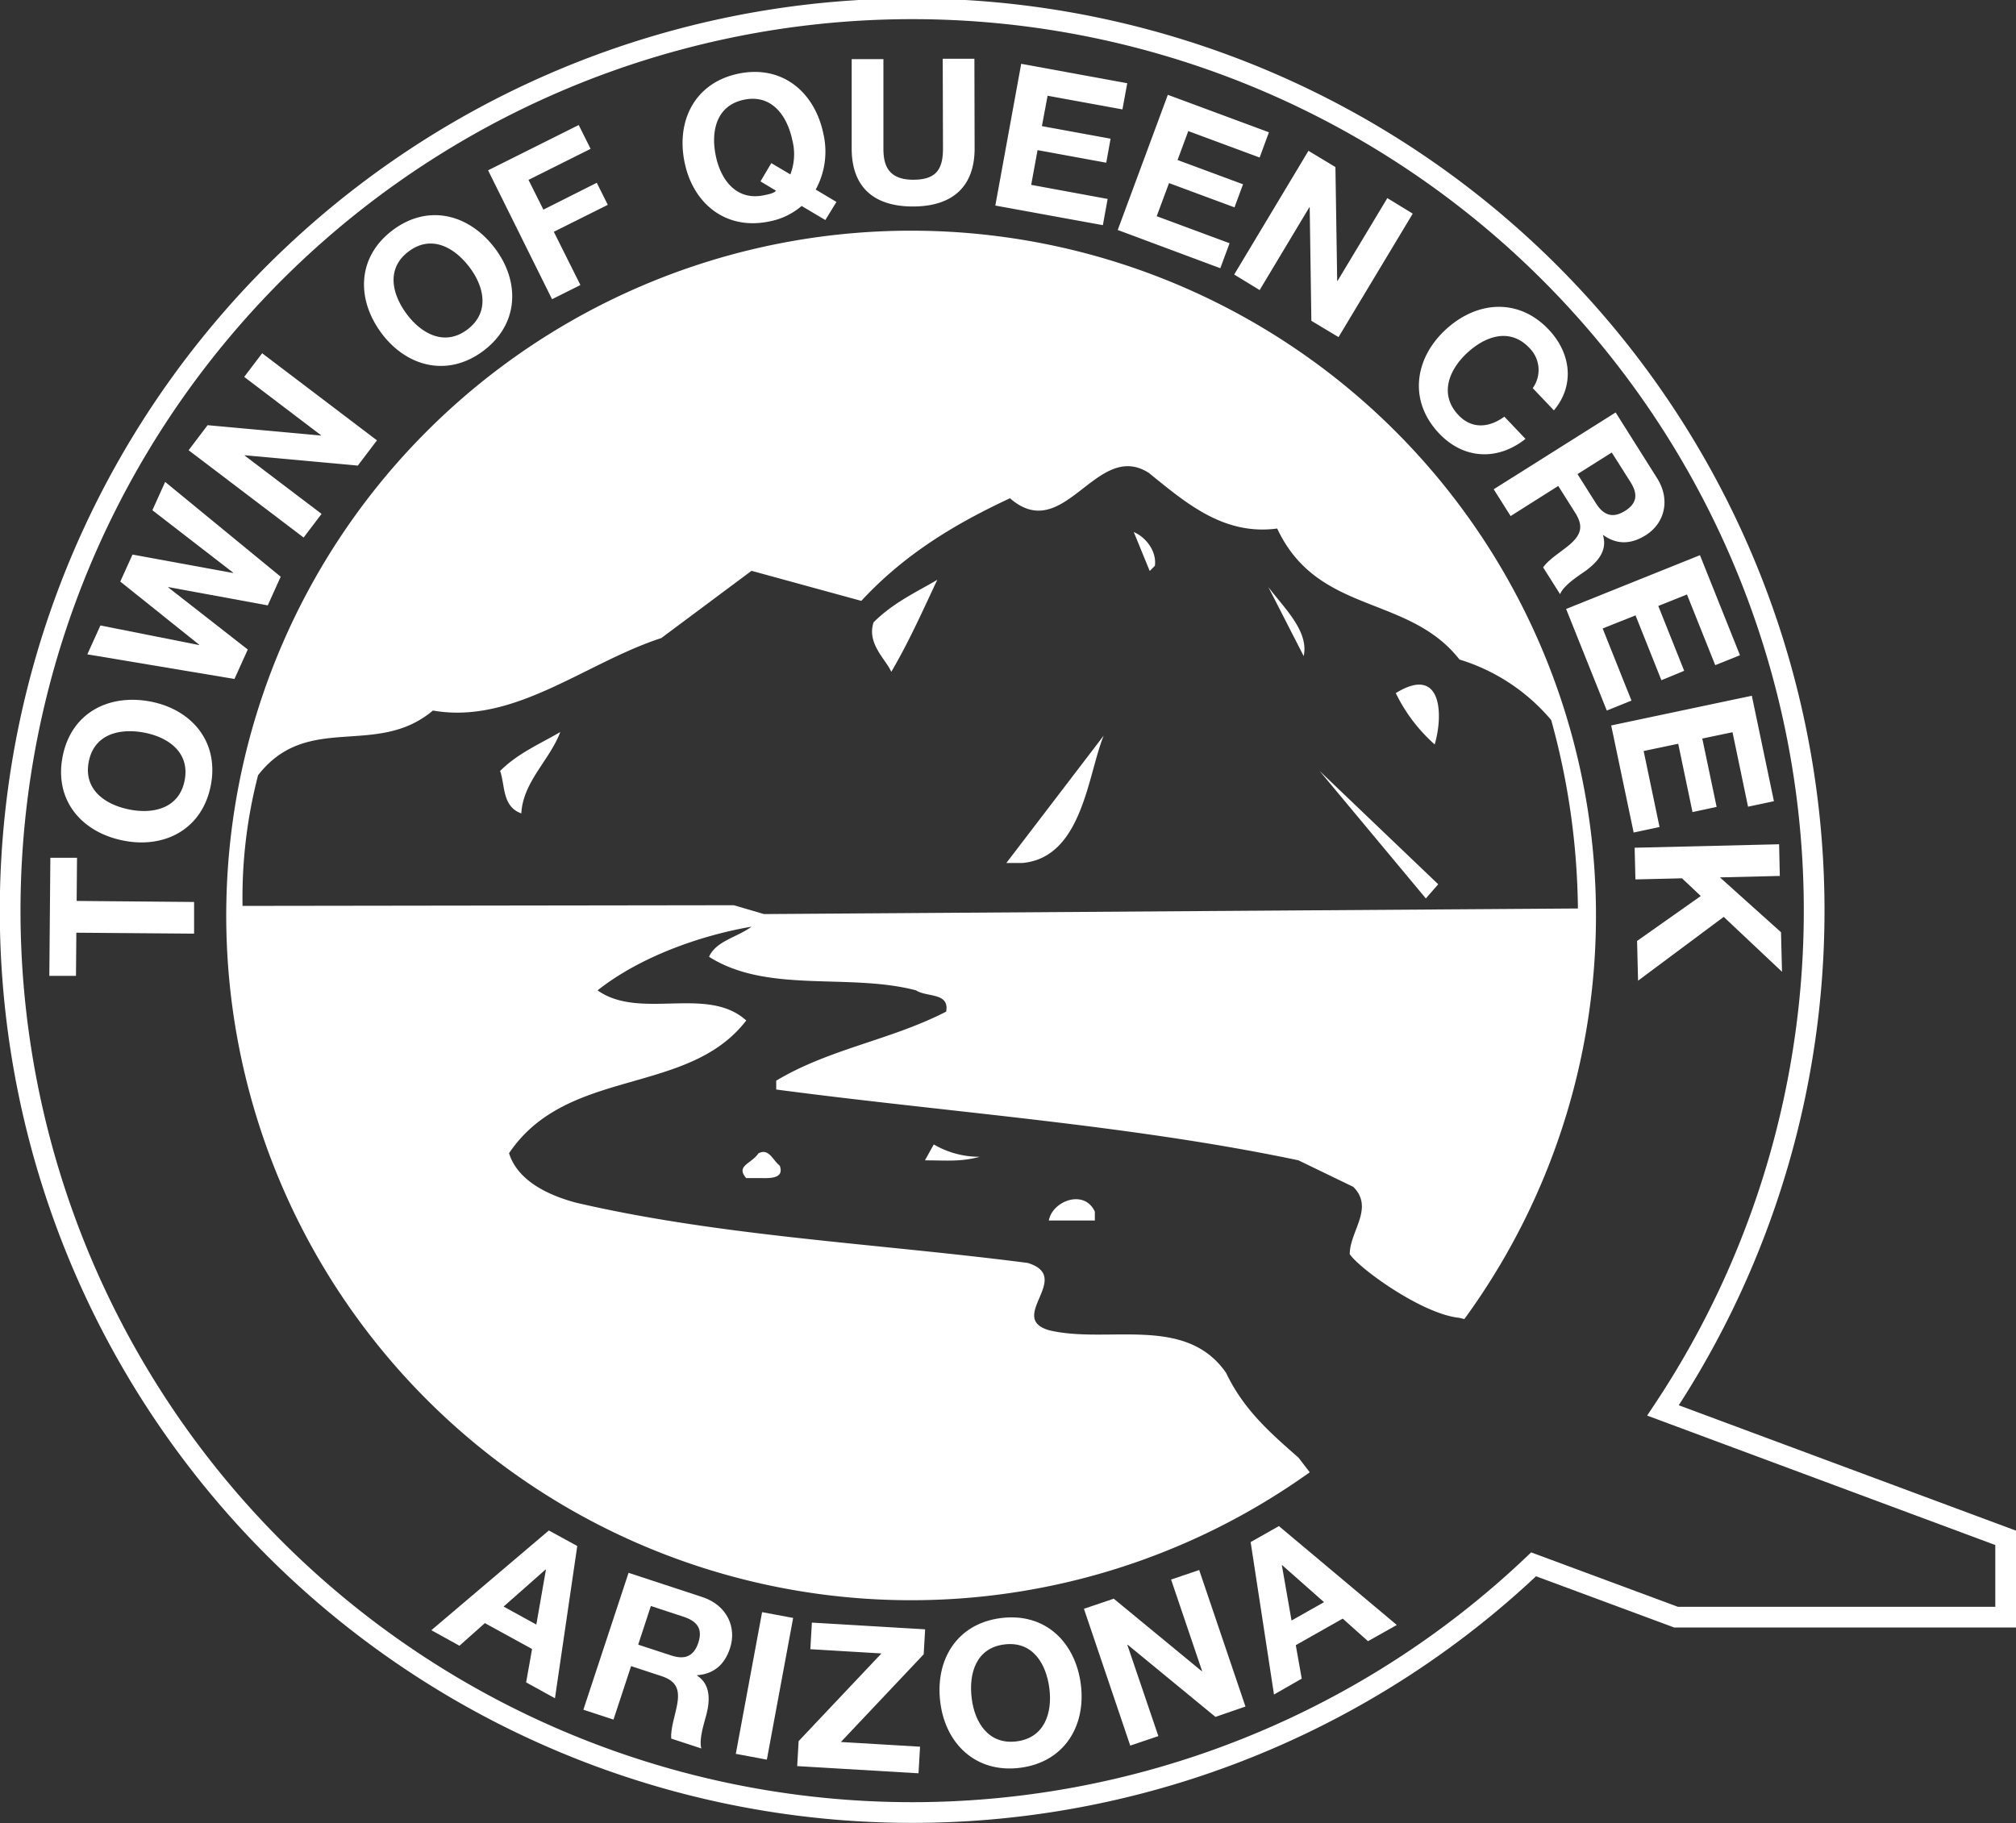
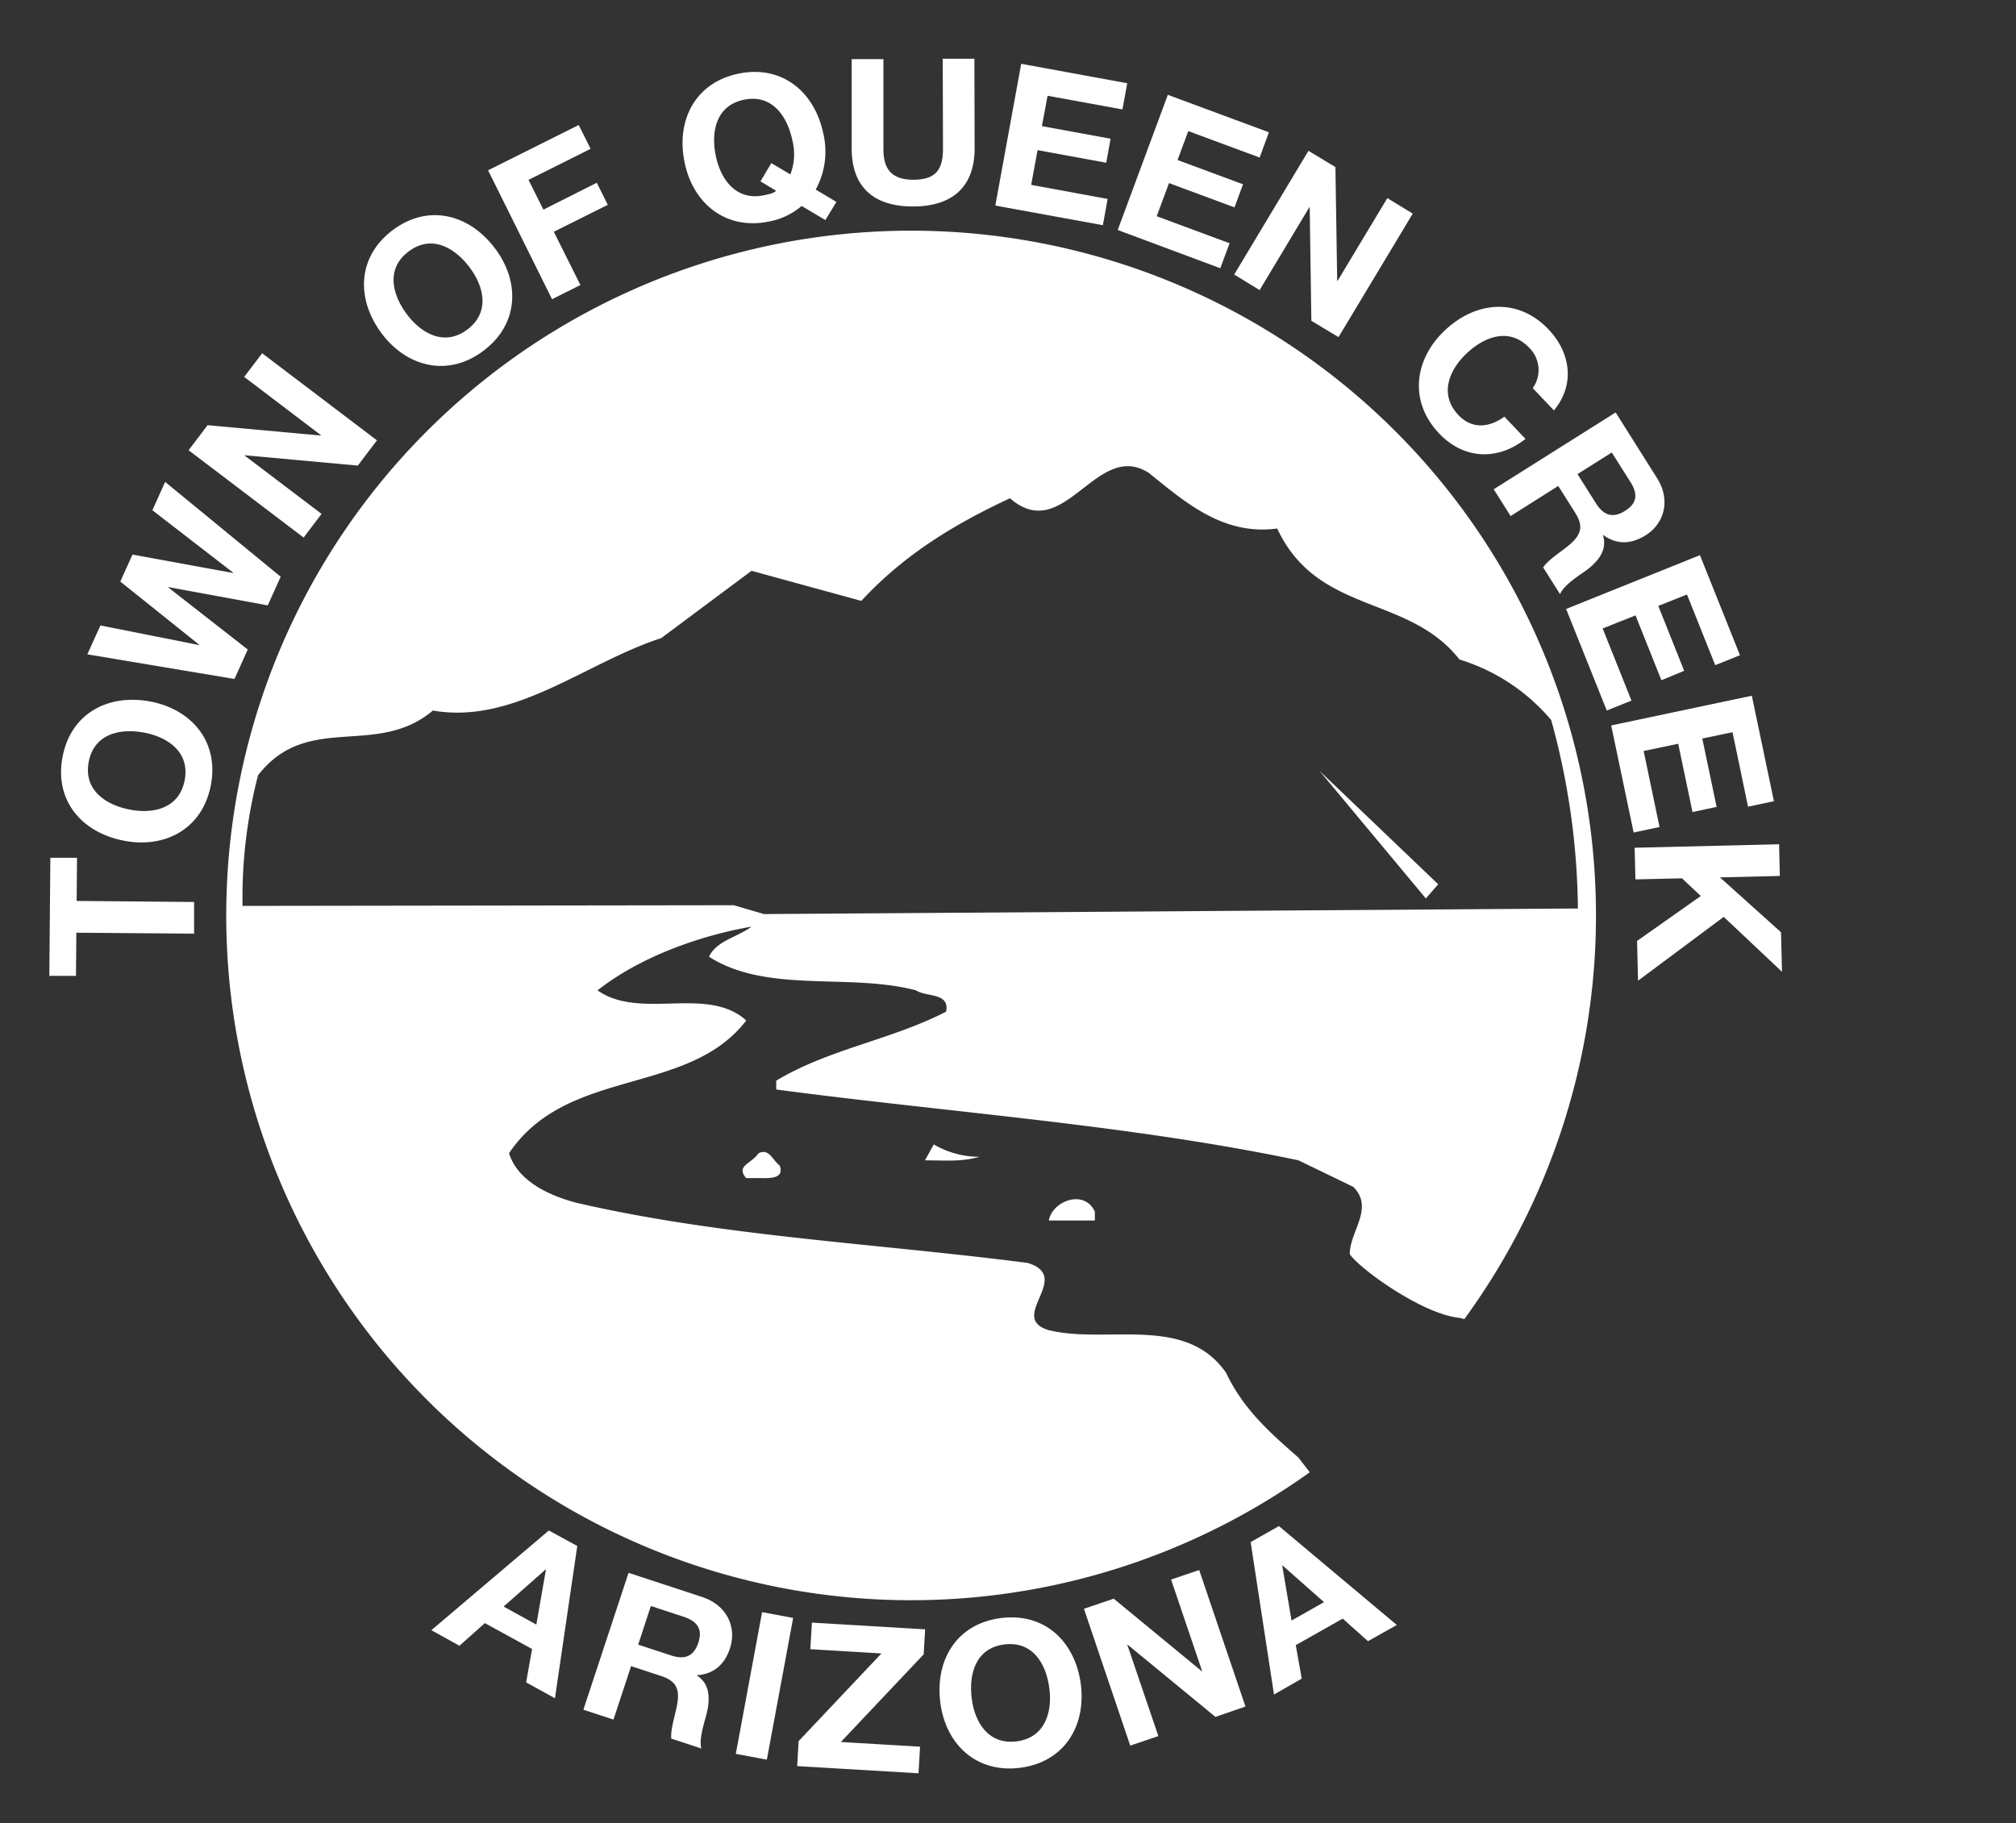
<svg xmlns="http://www.w3.org/2000/svg" id="Layer_1" data-name="Layer 1" viewBox="0 0 389.5 352.33">
  <rect x="0" y="0" width="389.5" height="352.33" fill="#333333" stroke="none" />
  <defs>
    <style>.cls-1{fill:none;stroke:#fff;stroke-width:4px}.cls-2{fill:#fff}</style>
  </defs>
-   <path class="cls-1" d="M363.53 353.05h63.67v-15.33L361 313.1a174.27 174.27 0 1 0-25 29.74z" transform="translate(-39.7 -40.56)" />
-   <path class="cls-2" d="M145.74 336.3l5.49 3-4.31 29.42-5.57-3.07 1.15-6.45-9.12-5-4.91 4.37-5.43-3zM137 351l6.32 3.48 1.86-10.64h-.07zM161.14 344.48l14.27 4.69c4.74 1.56 6.66 5.84 5.34 9.85-1 3.11-3.05 5-6.37 5.25v.07c2.61 1.68 2.51 4.73 1.82 7.46-.44 1.7-1.5 4.8-1 6.62l-5.82-1.91c-.15-1.9.76-4.43 1.16-6.64.51-2.91-.17-4.49-3.09-5.45l-5.82-1.91-3.4 10.33-5.82-1.91zm1.86 13.88l6.38 2.09c2.59.86 4.36.21 5.24-2.46s-.2-4.13-2.79-5l-6.38-2.1zM186.94 352.08l6 1.12-5.08 27.38-6-1.12zM194 377l16-16.94-13.74-.82.3-5.14 21.88 1.3-.28 4.83-16 16.94 15.3.91-.3 5.14-23.44-1.39zM233.11 353.22c8.55-1.08 14.38 4.67 15.42 12.87 1 8-3.22 15-11.77 16.07s-14.39-4.67-15.39-12.64c-1.04-8.21 3.19-15.23 11.74-16.3zm3 23.83c5.46-.69 6.92-5.59 6.34-10.19-.61-4.84-3.24-9.22-8.7-8.54s-6.92 5.59-6.31 10.43c.56 4.6 3.22 8.99 8.67 8.3zM249.12 351.43l5.76-1.95 17 14h.08l-6-17.7 5.43-1.84 8.94 26.38-5.8 2-16.95-13.94h-.08l6 17.65-5.43 1.84zM281.33 338.54l5.46-3.09 22.78 19.11-5.57 3.13-4.88-4.36-9.07 5.13 1.15 6.47-5.36 3.07zm7.9 15.16l6.28-3.55-8.09-7.15h-.06z" transform="translate(-39.7 -40.56)" />
+   <path class="cls-2" d="M145.74 336.3l5.49 3-4.31 29.42-5.57-3.07 1.15-6.45-9.12-5-4.91 4.37-5.43-3zM137 351l6.32 3.48 1.86-10.64h-.07zM161.14 344.48l14.27 4.69c4.74 1.56 6.66 5.84 5.34 9.85-1 3.11-3.05 5-6.37 5.25v.07c2.61 1.68 2.51 4.73 1.82 7.46-.44 1.7-1.5 4.8-1 6.62l-5.82-1.91c-.15-1.9.76-4.43 1.16-6.64.51-2.91-.17-4.49-3.09-5.45l-5.82-1.91-3.4 10.33-5.82-1.91zm1.86 13.88l6.38 2.09c2.59.86 4.36.21 5.24-2.46s-.2-4.13-2.79-5l-6.38-2.1zM186.94 352.08l6 1.12-5.08 27.38-6-1.12zM194 377l16-16.94-13.74-.82.3-5.14 21.88 1.3-.28 4.83-16 16.94 15.3.91-.3 5.14-23.44-1.39zM233.11 353.22c8.55-1.08 14.38 4.67 15.42 12.87 1 8-3.22 15-11.77 16.07s-14.39-4.67-15.39-12.64c-1.04-8.21 3.19-15.23 11.74-16.3zm3 23.83c5.46-.69 6.92-5.59 6.34-10.19-.61-4.84-3.24-9.22-8.7-8.54s-6.92 5.59-6.31 10.43c.56 4.6 3.22 8.99 8.67 8.3zM249.12 351.43l5.76-1.95 17 14h.08l-6-17.7 5.43-1.84 8.94 26.38-5.8 2-16.95-13.94h-.08l6 17.65-5.43 1.84zM281.33 338.54l5.46-3.09 22.78 19.11-5.57 3.13-4.88-4.36-9.07 5.13 1.15 6.47-5.36 3.07zm7.9 15.16l6.28-3.55-8.09-7.15z" transform="translate(-39.7 -40.56)" />
  <path class="cls-2" d="M292.75 325.05a132.32 132.32 0 1 1 29.87-29.6l-.94-.24c-7.18-.68-19.41-9.57-21.2-12.31 0-4.44 4.78-8.89.68-13l-10.6-5.13c-32.49-6.84-67.37-9.24-100.89-13.68v-1.71c10.26-6.16 22.23-7.87 32.83-13.34.69-3.76-3.76-2.74-5.81-4.11-13-3.42-28.73.69-40-6.49 1.37-3.08 5.47-3.77 8.21-5.82-9.92 1.71-21.54 5.82-29.75 12.31 8.21 5.82 21.2-1 28.73 5.82-11.29 14.7-34.55 8.89-45.83 25.65 1.71 5.47 7.86 8.21 13 9.57 28 6.5 58.14 7.87 87.21 11.63 8.89 2.74-4.1 10.6 4.11 13 11.28 2.73 26.33-3.08 34.2 8.21 3.42 7.18 8.55 11.62 14 16.41zm-30.92-193c-10.26-6.84-16.42 14-27 4.79-10.26 4.79-20.18 10.6-28.72 19.83l-21.21-5.81-17.44 13c-14.71 4.78-28.39 16.75-44.12 14-10.94 9.23-24.2.19-33.78 12.5a94.24 94.24 0 0 0-3 25.25l94.92-.13 5.82 1.71 157.26-1.08a141.19 141.19 0 0 0-5.16-36.41 37.51 37.51 0 0 0-17.72-11.7c-9.92-12.65-27.36-8.55-35.22-25.31-10.26 1.36-17.46-4.8-24.63-10.61z" transform="translate(-39.7 -40.56)" />
-   <path class="cls-2" d="M258.75 143.37l3.08 7.52 1-1c.37-2.76-1.68-5.5-4.08-6.52zM208.48 160.81c-1.37 4.1 2.39 7.18 3.42 9.57 3.42-5.81 6.16-12 8.89-17.78-4.1 2.4-8.55 4.45-12.31 8.21zM284.75 154l6.83 13.34c1.03-4.82-3.76-9.27-6.83-13.34zM309.37 174.49a31.88 31.88 0 0 0 7.52 9.92c1.71-5.82 1.37-15.41-7.52-9.92zM136.32 189.54c1 2.73.34 6.84 4.1 8.2.34-6.15 5.47-10.26 7.53-15.73-4.11 2.4-8.21 4.11-11.63 7.53zM252.94 182.7l-18.81 24.62h3.08c11.62-1.03 12.65-17.1 15.73-24.62z" transform="translate(-39.7 -40.56)" />
  <path class="cls-2" d="M277.87 170.87l-22.91-21.89 20.52 24.63 2.39-2.74z" />
  <path class="cls-2" d="M229 264.09c-3.76 1-6.16.69-10.6.69l1.71-3.08a17.39 17.39 0 0 0 8.89 2.39zM190.35 265.8c1 2.74-2.39 2.4-4.1 2.4h-2.39c-2.06-2.4 1-2.74 2.39-4.79 2.05-1.03 2.75 1.37 4.1 2.39zM251.23 274.69v1.71h-8.89c.66-3.76 6.84-6.15 8.89-1.71zM54.45 220.79l-.07 8.34h-5.15l.2-22.82h5.15l-.07 8.34 22.69.2v6.12zM51.8 186.75c1.65-8.46 8.94-12.19 17.06-10.61 7.88 1.55 13.22 7.76 11.56 16.22s-8.94 12.2-16.83 10.64c-8.11-1.58-13.45-7.79-11.79-16.25zm23.57 4.62c1.06-5.4-3.14-8.32-7.69-9.22-4.78-.93-9.77.2-10.83 5.59s3.15 8.33 7.92 9.26c4.56.89 9.55-.23 10.6-5.63zM93.93 152l-2.5 5.54L72.21 154v.07l15.36 12-2.57 5.69L56.57 167l2.53-5.58 19.08 3.79v-.07l-15.24-12.2 2.36-5.22 19.44 3.56v-.07l-15.6-12.06 2.47-5.47zM76.14 127.56l3.67-4.84 21.91 2v-.06l-14.84-11.27 3.47-4.57 22.18 16.83-3.7 4.88-21.85-2v.07l14.85 11.26-3.47 4.57zM115.55 85.05c6.88-5.19 14.81-3.1 19.78 3.5 4.84 6.41 4.67 14.6-2.22 19.79s-14.8 3.11-19.64-3.31c-4.97-6.6-4.8-14.79 2.08-19.98zM130 104.23c4.39-3.31 3.23-8.29.43-12-2.93-3.89-7.4-6.38-11.79-3.07s-3.22 8.29-.29 12.18c2.81 3.71 7.27 6.2 11.65 2.89zM134 73.47l17.51-8.75 2.3 4.6-12 6 2.88 5.75L155 75.88l2.13 4.26-10.43 5.21 5.14 10.29-5.48 2.74zM199.16 83.08l-4.58-2.72a13.44 13.44 0 0 1-6.28 3c-8.44 1.74-14.71-3.53-16.33-11.4-1.68-8.1 2-15.43 10.42-17.17s14.71 3.53 16.39 11.62a15.29 15.29 0 0 1-1.48 10.78l4 2.39zm-10.44-11l3.68 2.18a10.82 10.82 0 0 0 .38-6.61c-1-4.77-4-8.93-9.34-7.82S177 65.93 178 70.7c.94 4.54 3.91 8.71 9.3 7.59.88-.18 2-.41 2.33-.88l-3-1.8zM228 69.23c0 7.53-4.41 11.21-11.86 11.23s-11.87-3.59-11.89-11.16V51.98h6.13v17.31c0 3 .8 6 5.75 6 4.37 0 5.77-1.93 5.76-6.06l-.05-17.32h6.12zM237 52.89l20.49 3.75-.93 5.06-14.46-2.64-1.1 5.87 13.27 2.43-.84 4.64-13.27-2.43-1.23 6.71L253.7 79l-.92 5.07L232 80.28zM265.33 58.88l19.53 7.24-1.79 4.88-13.79-5.11-2.07 5.59 12.65 4.69-1.65 4.46-12.65-4.69-2.38 6.4 14.08 5.22-1.79 4.83L255.65 85zM292.5 69.7l5.21 3.14.34 22h.07l9.62-16 4.91 3-14.34 23.86-5.25-3.15-.32-21.94h-.07l-9.6 16-4.92-3zM335.83 115.56a6 6 0 0 0-.65-7.77c-3.78-4-8.6-2.27-12.14 1.08-3.37 3.19-5.34 7.91-1.56 11.9 2.57 2.72 5.89 2.48 8.87.3l4.08 4.3c-5.47 4.32-12 3.9-16.69-1.06-5.93-6.26-4.74-14.36 1.09-19.89 6-5.68 14.16-6.43 20.09-.17 4.21 4.44 5.15 10.65 1 15.61zM351.85 120.26l8 12.69c2.67 4.22 1.42 8.74-2.14 11-2.77 1.76-5.55 1.95-8.25 0h-.07c.95 3-1.07 5.25-3.34 6.91-1.42 1-4.21 2.76-4.94 4.51l-3.27-5.17c1.08-1.57 3.4-2.94 5.11-4.39 2.24-1.93 2.73-3.57 1.08-6.17l-3.27-5.18-9.2 5.82-3.27-5.18zm-7.37 11.91l3.58 5.67c1.46 2.3 3.24 2.93 5.62 1.43s2.47-3.32 1-5.62L351.1 128zM368.14 147.84l7.73 19.33-4.78 1.92-5.46-13.66-5.54 2.22 5 12.53-4.4 1.82-5-12.53-6.35 2.53 5.57 13.94-4.77 1.92-7.86-19.63zM378.16 175l4.27 20.38-5 1.06-3-14.39-5.84 1.22 2.77 13.21-4.66 1-2.76-13.2-6.68 1.4 3.07 14.69-5 1.06-4.34-20.69zM383.43 203.7l.14 6.12-11.57.28 11.8 10.6.19 7.64-11.26-10.61-16.55 12.33-.19-7.68 12.31-8.68-3.63-3.42-9 .21-.15-6.12z" transform="translate(-39.7 -40.56)" />
</svg>